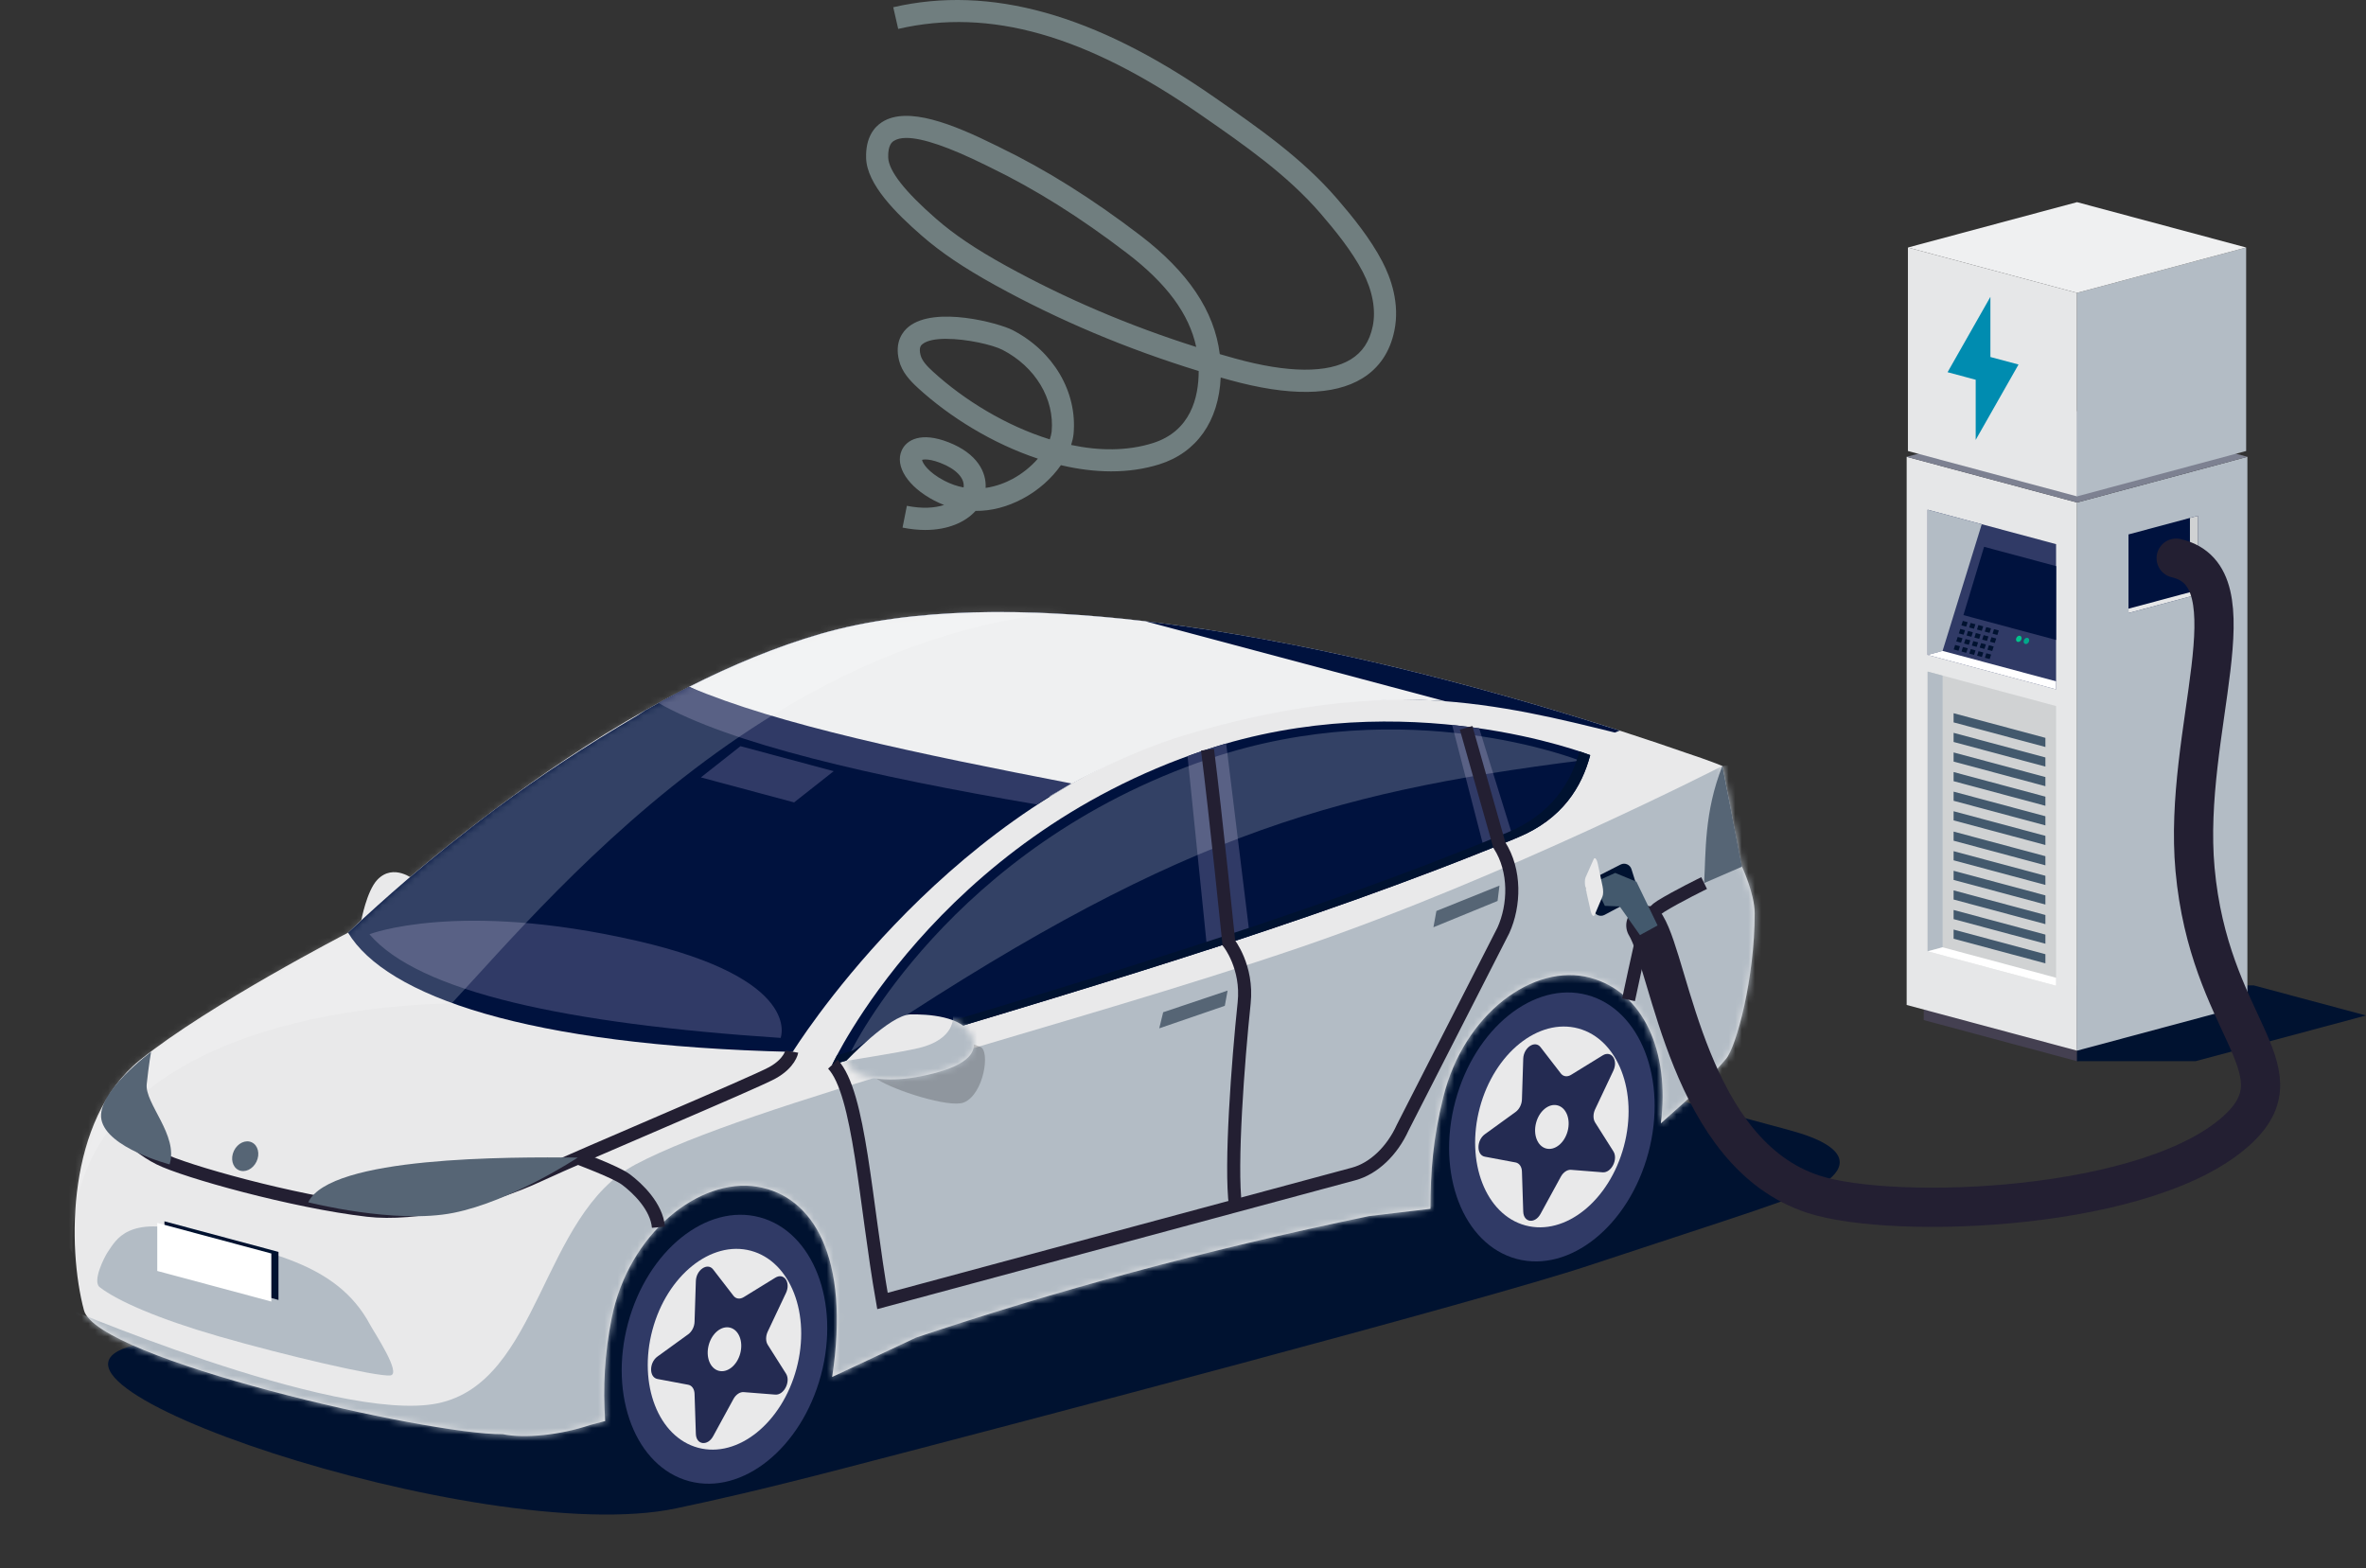
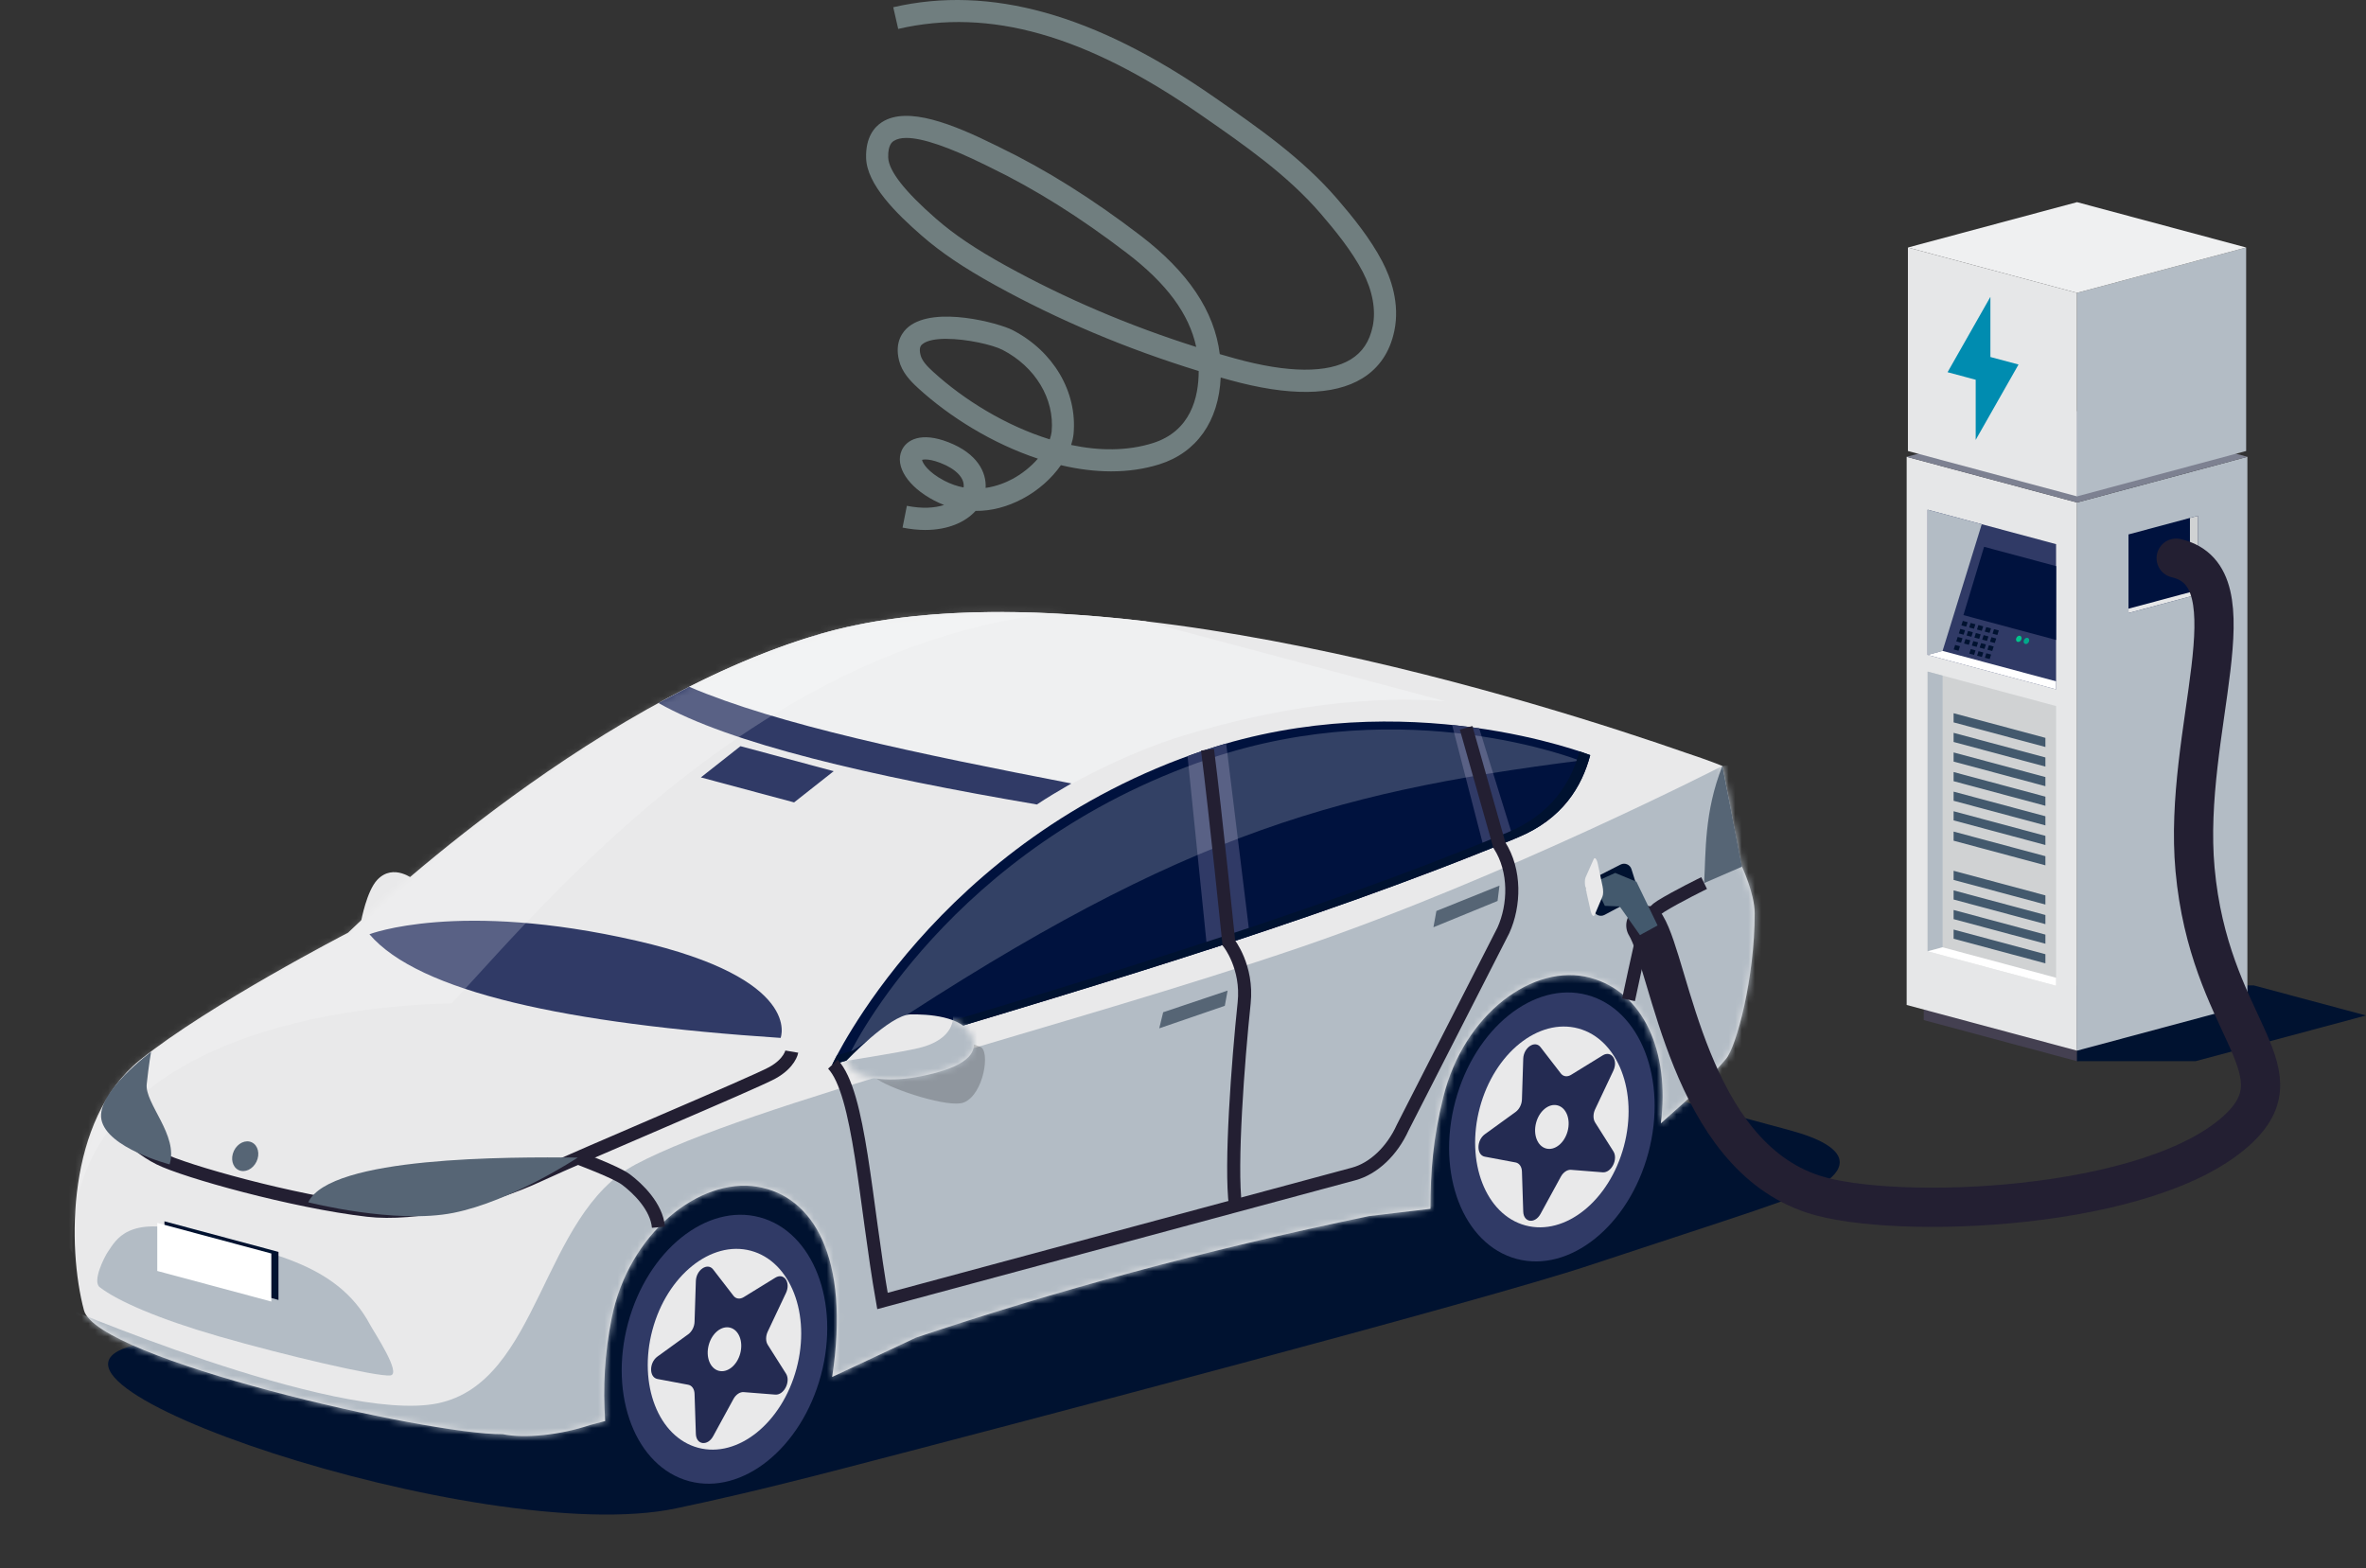
<svg xmlns="http://www.w3.org/2000/svg" width="362" height="240" viewBox="0 0 362 240" fill="none">
  <rect x="0" y="0" width="362" height="240" fill="#333333" stroke="none" />
  <g clip-path="url(#clip0_355_3792)">
    <path d="M234.579 162.341C224.846 159.711 208.918 159.711 199.185 162.341L21.765 205.584C-4.262 210.467 73.854 237.058 103.432 230.81C108.98 229.638 115.777 228.137 129.087 224.685C155.548 217.825 226.825 199.053 243.123 193.641C265.419 186.236 276.113 183.045 279.235 180.916C282.357 178.786 283.536 175.57 273.804 172.94L234.578 162.341H234.579Z" fill="#001230" />
    <path d="M210.959 165.341C207.975 176.491 212.165 187.304 220.318 189.49C228.471 191.677 237.5 184.411 240.484 173.261C243.469 162.11 239.278 151.298 231.125 149.111C222.972 146.924 213.943 154.191 210.959 165.341H210.959Z" fill="#001230" />
    <path d="M220.315 189.493L232.349 192.721L243.157 152.341L231.123 149.113L220.315 189.493Z" fill="#001230" />
    <path d="M84.368 199.358C81.383 210.508 85.574 221.32 93.727 223.508C101.88 225.695 110.909 218.428 113.893 207.277C116.878 196.127 112.687 185.315 104.534 183.128C96.381 180.941 87.352 188.208 84.367 199.358H84.368Z" fill="#001230" />
    <path d="M93.729 223.507L105.763 226.735L116.571 186.355L104.537 183.127L93.729 223.507Z" fill="#001230" />
    <path d="M254.111 171.895L232.93 165.196L141.166 193.192L127.316 210.704L97.262 205.815L100.224 180.274L240.099 141.669L261.254 155.729L254.111 171.895Z" fill="#001230" />
    <path d="M266.444 132.438L263.528 117.206C263.528 117.206 261.505 116.365 257.922 115.187C237.538 108.064 166.393 85.157 125.576 96.982C89.205 107.519 53.254 142.719 53.254 142.719C53.254 142.719 31.968 153.72 21.434 162.191C10.147 171.266 10.275 190.907 12.85 200.51C14.842 207.94 65.362 219.551 76.919 219.46C80.234 220.149 85.691 219.602 90.297 218.051L92.591 217.447C92.261 212.252 92.48 207.291 93.594 201.689C96.162 188.781 106.957 180.135 115.87 181.598C124.361 182.993 130.131 192.328 127.316 210.703L140.147 204.68C161.313 197.582 184.258 191.307 209.473 186.085L218.862 184.97C218.862 179.236 219.263 174.187 220.829 167.869C223.987 155.123 234.642 147.292 243.307 149.616C251.475 151.807 255.509 160.962 254.111 171.895C256.93 169.301 259.551 167.347 264.062 162.058C265.693 160.146 268.476 149.615 268.469 139.757C268.467 136.688 266.445 132.437 266.445 132.437L266.444 132.438Z" fill="#E9E9EA" />
    <path d="M63.343 134.608L55.261 140.924C55.261 140.924 56.096 136.325 57.743 134.608C60.227 132.019 63.343 134.608 63.343 134.608Z" fill="#E9E9EA" />
-     <path d="M179.319 112.96C210.02 102.573 230.784 108.101 247.083 112.096L247.817 111.796C219.885 102.786 161.188 86.665 125.576 96.982C116.426 99.633 107.303 103.845 98.773 108.665C98.31 108.964 97.848 109.263 97.385 109.568C89.602 114.106 82.574 118.779 76.11 123.554C70.652 127.621 65.922 131.483 62.201 134.662C59.194 137.248 56.304 139.855 53.505 142.477C53.342 142.634 53.256 142.717 53.255 142.718C59.075 152.371 80.528 160.019 121.283 160.961C121.283 160.961 143.45 125.096 179.32 112.959L179.319 112.96Z" fill="#00123E" />
    <path d="M222.675 168.484C219.69 179.634 223.881 190.446 232.034 192.633C240.186 194.82 249.216 187.553 252.2 176.403C255.184 165.253 250.995 154.441 242.842 152.253C234.689 150.066 225.659 157.333 222.675 168.484Z" fill="#303A66" />
    <path d="M248.458 175.398C250.686 167.073 247.558 159.001 241.47 157.368C235.383 155.735 228.642 161.16 226.414 169.485C224.186 177.81 227.314 185.883 233.401 187.515C239.488 189.148 246.229 183.723 248.458 175.398Z" fill="#E9E9EA" />
    <path d="M244.058 171.765L246.846 176.172C247.611 177.38 246.537 179.491 245.212 179.386L240.377 179.004C239.801 178.958 239.183 179.372 238.812 180.051L235.701 185.75C234.848 187.313 233.111 187.083 233.056 185.399L232.857 179.261C232.833 178.529 232.451 177.983 231.889 177.878L227.178 176.994C225.887 176.752 225.887 174.497 227.178 173.562L231.889 170.151C232.451 169.744 232.833 168.993 232.857 168.248L233.056 162.003C233.111 160.29 234.848 159.128 235.701 160.233L238.812 164.263C239.183 164.744 239.801 164.826 240.377 164.47L245.212 161.494C246.537 160.679 247.611 162.214 246.846 163.832L244.058 169.734C243.725 170.438 243.725 171.239 244.058 171.765Z" fill="#242B52" />
    <path d="M235.027 171.797C234.539 173.618 235.224 175.384 236.556 175.741C237.887 176.098 239.361 174.911 239.849 173.091C240.336 171.27 239.652 169.505 238.32 169.147C236.989 168.79 235.514 169.977 235.027 171.797Z" fill="#E9E9EA" />
    <path d="M96.083 202.5C93.099 213.651 97.289 224.463 105.442 226.65C113.595 228.837 122.624 221.57 125.609 210.42C128.594 199.27 124.403 188.457 116.25 186.271C108.097 184.084 99.068 191.35 96.083 202.5Z" fill="#303A66" />
    <path d="M99.824 203.504C97.596 211.829 100.724 219.901 106.811 221.533C112.898 223.166 119.639 217.741 121.867 209.417C124.096 201.092 120.967 193.02 114.881 191.387C108.794 189.754 102.053 195.179 99.824 203.504Z" fill="#E9E9EA" />
    <path d="M117.467 205.781L120.256 210.187C121.021 211.395 119.947 213.507 118.622 213.402L113.788 213.02C113.212 212.974 112.594 213.388 112.223 214.067L109.112 219.766C108.259 221.329 106.522 221.098 106.467 219.415L106.267 213.277C106.244 212.545 105.862 211.999 105.3 211.894L100.589 211.01C99.297 210.768 99.297 208.513 100.589 207.579L105.3 204.168C105.862 203.761 106.244 203.01 106.267 202.265L106.467 196.019C106.522 194.307 108.259 193.145 109.112 194.25L112.223 198.28C112.594 198.76 113.212 198.842 113.788 198.487L118.622 195.511C119.948 194.695 121.021 196.231 120.256 197.848L117.467 203.751C117.134 204.454 117.134 205.256 117.467 205.782V205.781Z" fill="#242B52" />
    <path d="M108.436 205.813C107.948 207.634 108.632 209.4 109.964 209.757C111.295 210.114 112.77 208.927 113.257 207.106C113.745 205.285 113.06 203.52 111.729 203.163C110.397 202.806 108.923 203.993 108.436 205.813Z" fill="#E9E9EA" />
    <path d="M187.403 110.522C185.211 111.152 183.463 111.632 180.696 112.514C163.095 106.094 144.25 101.086 124.259 97.375L131.453 95.555C149.934 98.543 168.484 103.744 187.403 110.522Z" fill="#303A66" />
    <path d="M56.523 142.957C64.09 151.819 86.741 156.659 119.435 158.82C119.435 158.82 123.001 149.811 97.384 143.949C70.071 137.698 56.524 142.958 56.524 142.958L56.523 142.957Z" fill="#303A66" />
    <path d="M59.717 210.467C61.519 210.274 57.25 203.882 56.639 202.735C51.458 192.994 40.474 191.578 29.44 188.593C19.547 185.916 17.78 189.689 16.481 191.59C15.979 192.323 14.079 196.052 15.259 196.967C18.003 199.092 24.322 201.843 33.468 204.484C43.365 207.342 57.627 210.693 59.716 210.468L59.717 210.467Z" fill="#B3BCC5" />
    <path d="M39.247 177.748C38.689 178.918 37.464 179.499 36.51 179.044C35.555 178.588 35.233 177.27 35.791 176.099C36.348 174.928 37.574 174.348 38.528 174.803C39.483 175.258 39.805 176.576 39.247 177.748Z" fill="#566575" />
    <path d="M107.235 118.958L121.496 122.783L127.556 118.005L113.295 114.18L107.235 118.958Z" fill="#303A66" />
    <path d="M25.159 194.236L42.609 198.917V191.565L25.159 186.883V194.236Z" fill="#001230" />
    <path d="M24.061 194.481L41.513 199.161V191.809L24.061 187.128V194.481Z" fill="white" />
    <path d="M175.223 95.061C157.286 92.959 139.632 92.91 125.576 96.983C118.774 98.954 111.985 101.788 105.445 105.094L127.265 115.468L160.689 121.868C166.383 118.329 174.423 114.57 181.198 112.513C196.855 107.759 210.481 106.47 221.108 107.302L175.223 95.061V95.061Z" fill="#EFF0F1" />
    <path d="M105.445 105.094L100.743 107.57C111.712 113.809 133.202 118.767 158.648 123.102C160.122 122.105 161.884 121.073 163.922 119.885C140.402 115.325 119.095 110.916 105.445 105.094Z" fill="#303A66" />
    <mask id="mask0_355_3792" style="mask-type:luminance" maskUnits="userSpaceOnUse" x="11" y="93" width="258" height="127">
      <path d="M266.444 132.438L263.528 117.206C263.528 117.206 261.505 116.365 257.922 115.187C237.538 108.064 166.393 85.157 125.576 96.982C89.205 107.519 53.254 142.719 53.254 142.719C53.254 142.719 31.968 153.72 21.434 162.191C10.147 171.266 10.275 190.907 12.85 200.51C14.842 207.94 65.362 219.551 76.919 219.46C80.234 220.149 85.691 219.602 90.297 218.051L92.591 217.447C92.261 212.252 92.48 207.291 93.594 201.689C96.162 188.781 106.957 180.135 115.87 181.598C124.361 182.993 130.131 192.328 127.316 210.703L140.147 204.68C161.313 197.582 184.258 191.307 209.473 186.085L218.862 184.97C218.862 179.236 219.263 174.187 220.829 167.869C223.987 155.123 234.642 147.292 243.307 149.616C251.475 151.807 255.509 160.962 254.111 171.895C256.93 169.301 259.551 167.347 264.062 162.058C265.693 160.146 268.476 149.615 268.469 139.757C268.467 136.688 266.445 132.437 266.445 132.437L266.444 132.438Z" fill="white" />
    </mask>
    <g mask="url(#mask0_355_3792)">
      <path opacity="0.2" d="M11.092 191.735C10.102 161.794 45.792 153.997 69.109 153.53C84.885 136.675 124.259 88.131 180.244 93.65L208.964 89.817L176.916 86.221L110.847 95.553L0 173.691L11.092 191.735Z" fill="white" />
      <path d="M4.245 210.704L7.785 199.161C7.785 199.161 51.282 217.957 66.954 214.738C82.626 211.517 82.745 185.848 97.262 178.171C114.855 168.869 163.277 157.16 199.162 144.882C230.215 134.259 263.528 117.205 263.528 117.205L281.479 114.968L298.059 189.879L79.026 239.103L4.245 210.704Z" fill="#B3BCC5" />
    </g>
    <path d="M127.316 162.943C163.443 152.059 199.69 141.632 232.253 128.134C239.077 125.305 242.041 120.352 243.307 115.549C243.307 115.549 215.169 104.51 184.351 114.782C143.192 128.501 127.316 162.942 127.316 162.942V162.943Z" fill="#00123E" />
    <path d="M181.696 115.709L184.711 145.363L191.217 143.229L187.606 113.774C185.685 114.337 183.728 114.961 181.696 115.71V115.709Z" fill="#303A66" />
    <path d="M227.155 130.212L231.58 128.41L226.316 111.445L222.175 110.932L227.155 130.212Z" fill="#303A66" />
    <path opacity="0.2" d="M130.163 160.962C179.006 128.096 203.013 121.336 241.709 116.39C241.709 116.39 215.278 105.848 184.98 116.115C145.284 129.567 130.163 160.961 130.163 160.961L130.163 160.962Z" fill="white" />
    <path d="M177.966 154.893L187.825 151.578L187.396 153.909L177.367 157.354L177.966 154.893Z" fill="#566575" />
    <path d="M219.771 139.396L229.422 135.513L229.129 137.866L219.316 141.888L219.771 139.396Z" fill="#566575" />
    <path d="M263.528 117.206C260.729 124.244 261.008 130.424 260.733 135.127L266.527 132.619L263.528 117.206Z" fill="#566575" />
    <path d="M241.661 114.969C240.369 119.718 237.398 124.587 230.656 127.382C198.792 140.589 163.404 150.857 128.052 161.488C127.556 162.422 127.316 162.943 127.316 162.943C163.443 152.059 199.69 141.631 232.253 128.134C239.077 125.305 242.041 120.352 243.307 115.549C243.307 115.549 242.732 115.324 241.661 114.969V114.969Z" fill="#001230" />
    <path opacity="0.2" d="M132.944 163.446C132.944 163.446 132.068 163.673 134.273 165.17C136.676 166.801 145.252 169.582 147.46 168.701C150.553 167.466 151.55 160.704 149.965 160.174C145.994 158.843 144.596 157.566 143.265 157.644C141.934 157.721 132.944 163.447 132.944 163.447V163.446Z" fill="black" />
    <path d="M129.448 162.367C129.448 162.367 136.149 155.285 139.288 155.225C141.732 155.178 147.433 155.407 148.754 158.644C150.075 161.882 146.088 163.626 141.019 164.667C135.951 165.707 132.489 164.915 131.26 164.252C130.031 163.589 129.448 162.367 129.448 162.367Z" fill="#E9E9EA" />
    <mask id="mask1_355_3792" style="mask-type:luminance" maskUnits="userSpaceOnUse" x="129" y="155" width="21" height="11">
      <path d="M129.448 162.367C129.448 162.367 136.149 155.285 139.288 155.225C141.732 155.178 147.433 155.407 148.754 158.644C150.075 161.882 146.088 163.626 141.019 164.667C135.951 165.707 132.489 164.915 131.26 164.252C130.031 163.589 129.448 162.367 129.448 162.367Z" fill="white" />
    </mask>
    <g mask="url(#mask1_355_3792)">
      <path d="M145.813 155.494C145.813 155.494 146.251 159.007 140.578 160.368C137.63 161.076 128.292 162.511 128.292 162.511L130.564 166.639L149.336 166.995L151.768 158.906L148.334 154.264L145.813 155.493V155.494Z" fill="#B3BCC5" />
    </g>
    <path d="M184.75 114.721C185.967 124.205 188.016 144.286 188.016 144.286C188.016 144.286 190.939 147.956 190.357 153.467C189.416 162.397 188.21 178.403 189.03 184.513" stroke="#231F32" stroke-width="2" stroke-miterlimit="10" />
    <path d="M127.43 162.839C131.565 167.243 132.353 183.926 135.017 199.072L207.112 179.637C210.157 178.82 212.99 176.138 214.622 172.528L230.019 142.362C231.738 138.56 231.938 133.241 229.399 129.306L224.317 111.367" stroke="#231F32" stroke-width="2" stroke-miterlimit="10" />
    <path d="M121.144 160.918C121.144 160.918 120.839 162.702 118.147 164.173C115.158 165.806 89.115 176.719 82.595 179.772C74.408 183.605 63.487 186.034 56.252 185.192C44.895 183.871 28.324 179.243 24.362 177.26C20.037 175.096 15.498 170.168 17.606 167.941" stroke="#231F32" stroke-width="2" stroke-miterlimit="10" />
    <path d="M260.733 135.127C260.733 135.127 256.571 137.153 254.087 138.7C252.712 139.556 251.949 140.951 251.421 142.894C250.893 144.837 249.171 152.985 249.171 152.985" stroke="#231F32" stroke-width="2" stroke-miterlimit="10" />
    <path d="M88.405 177.18C88.405 177.18 94.217 179.333 95.739 180.466C97.608 181.858 100.469 184.64 100.742 187.791" stroke="#231F32" stroke-width="2" stroke-miterlimit="10" />
    <path d="M25.947 178.171C27.348 173.738 22.135 168.869 22.448 165.892C22.758 162.939 23.115 160.961 23.115 160.961C23.115 160.961 14.7 167.158 15.515 171.311C16.374 175.691 25.947 178.171 25.947 178.171V178.171Z" fill="#566575" />
    <path d="M88.404 177.128C77.927 177.031 50.504 176.924 47.161 183.973C47.161 183.973 60.476 187.373 69.389 185.589C78.302 183.804 88.404 177.128 88.404 177.128H88.404Z" fill="#566575" />
    <path d="M317.788 162.383H335.915L362 155.386L344.831 150.785H317.788V162.383Z" fill="#001230" />
    <path d="M317.787 162.383L294.335 156.092V153.349L317.787 159.639V162.383Z" fill="#444051" />
    <path d="M317.788 162.383L341.24 156.092V153.349L317.788 159.639V162.383Z" fill="#001230" />
    <path d="M317.788 160.771L291.721 153.778V69.898L317.788 76.89V160.771Z" fill="#E6E7E8" />
    <path d="M317.788 160.771L343.854 153.778V69.898L317.788 76.89V160.771Z" fill="#B3BCC5" />
    <path d="M343.854 69.898L317.788 62.906L291.721 69.898L317.788 76.89L343.854 69.898Z" fill="#7D8191" />
    <path d="M314.583 150.842L294.925 145.569V102.763L314.583 108.036V150.842Z" fill="#D0D2D3" />
    <path d="M294.925 102.763V145.569L297.217 144.954V103.378L294.925 102.763Z" fill="#B3BCC5" />
    <path d="M314.583 150.842L294.925 145.569L297.217 144.954L314.583 149.612V150.842Z" fill="white" />
    <path d="M325.663 93.806L336.304 90.952V78.921L325.663 81.776V93.806Z" fill="#00123E" />
    <path d="M336.304 78.921V90.952L335.063 90.618V79.254L336.304 78.921Z" fill="#D0D2D3" />
    <path d="M325.663 93.806L336.304 90.952L335.064 90.618L325.663 93.14V93.806Z" fill="#E6E7E8" />
    <path d="M312.949 132.412L298.902 128.644V127.246L312.949 131.014V132.412Z" fill="#43596D" />
    <path d="M312.949 147.41L298.902 143.642V142.243L312.949 146.011V147.41Z" fill="#43596D" />
    <path d="M312.949 144.41L298.902 140.642V139.243L312.949 143.011V144.41Z" fill="#43596D" />
    <path d="M312.949 141.411L298.902 137.643V136.244L312.949 140.012V141.411Z" fill="#43596D" />
    <path d="M312.949 138.412L298.902 134.644V133.245L312.949 137.012V138.412Z" fill="#43596D" />
-     <path d="M312.949 135.412L298.902 131.644V130.245L312.949 134.013V135.412Z" fill="#43596D" />
    <path d="M312.949 114.304L298.902 110.537V109.137L312.949 112.905V114.304Z" fill="#43596D" />
    <path d="M312.949 129.302L298.902 125.534V124.135L312.949 127.903V129.302Z" fill="#43596D" />
    <path d="M312.949 126.303L298.902 122.535V121.135L312.949 124.903V126.303Z" fill="#43596D" />
    <path d="M312.949 123.303L298.902 119.535V118.136L312.949 121.904V123.303Z" fill="#43596D" />
    <path d="M312.949 120.303L298.902 116.535V115.137L312.949 118.905V120.303Z" fill="#43596D" />
    <path d="M312.949 117.304L298.902 113.535V112.137L312.949 115.905V117.304Z" fill="#43596D" />
    <path d="M314.583 105.486L294.925 100.213V77.992L314.583 83.265V105.486Z" fill="#303A66" />
    <path d="M294.925 77.992V100.213L297.217 99.598L303.21 80.214L294.925 77.992Z" fill="#B3BCC5" />
    <path d="M314.583 105.486L294.925 100.213L297.217 99.598L314.583 104.256V105.486Z" fill="white" />
    <path d="M314.583 97.926L300.404 94.123L303.565 83.671L314.598 86.63L314.583 97.926Z" fill="#00123E" />
    <path d="M317.787 75.953L291.913 69.013V37.873L317.787 44.814V75.953Z" fill="#E6E7E8" />
    <path d="M317.788 75.953L343.662 69.013V37.873L317.788 44.814V75.953Z" fill="#B3BCC5" />
    <path d="M343.662 37.873L317.787 30.933L291.913 37.873L317.787 44.814L343.662 37.873Z" fill="#EFF0F1" />
    <path d="M308.835 55.78L304.533 54.627V45.422L297.98 56.955L302.283 58.11V67.313L308.835 55.78Z" fill="#008CB0" />
    <path d="M335.844 53.081L331.786 54.169V45.488L325.605 59.683L329.663 58.594V67.276L335.844 53.081Z" fill="#B3BCC5" />
    <path d="M300.828 95.891L300.093 95.695L300.313 95.007L301.047 95.202L300.828 95.891Z" fill="#001230" />
    <path d="M302.02 96.209L301.287 96.013L301.506 95.325L302.24 95.52L302.02 96.209Z" fill="#001230" />
    <path d="M303.213 96.526L302.479 96.33L302.698 95.642L303.433 95.837L303.213 96.526Z" fill="#001230" />
    <path d="M304.406 96.844L303.672 96.648L303.892 95.96L304.625 96.155L304.406 96.844Z" fill="#001230" />
    <path d="M305.599 97.161L304.865 96.966L305.084 96.277L305.818 96.472L305.599 97.161Z" fill="#001230" />
    <path d="M300.436 97.119L299.702 96.923L299.922 96.235L300.655 96.43L300.436 97.119Z" fill="#001230" />
    <path d="M301.629 97.437L300.895 97.242L301.114 96.553L301.848 96.748L301.629 97.437Z" fill="#001230" />
    <path d="M302.822 97.754L302.087 97.559L302.307 96.87L303.041 97.066L302.822 97.754Z" fill="#001230" />
    <path d="M304.014 98.072L303.281 97.877L303.5 97.187L304.234 97.383L304.014 98.072Z" fill="#001230" />
    <path d="M305.207 98.389L304.473 98.194L304.693 97.505L305.427 97.701L305.207 98.389Z" fill="#001230" />
    <path d="M300.044 98.347L299.311 98.152L299.529 97.463L300.264 97.659L300.044 98.347Z" fill="#001230" />
    <path d="M301.237 98.664L300.503 98.469L300.723 97.78L301.457 97.976L301.237 98.664Z" fill="#001230" />
    <path d="M302.43 98.982L301.696 98.787L301.916 98.098L302.649 98.294L302.43 98.982Z" fill="#001230" />
    <path d="M303.623 99.3L302.889 99.104L303.108 98.416L303.843 98.611L303.623 99.3Z" fill="#001230" />
    <path d="M304.816 99.618L304.082 99.422L304.302 98.734L305.035 98.929L304.816 99.618Z" fill="#001230" />
    <path d="M299.653 99.575L298.918 99.38L299.138 98.691L299.873 98.887L299.653 99.575Z" fill="#001230" />
-     <path d="M300.846 99.893L300.112 99.697L300.332 99.009L301.065 99.204L300.846 99.893Z" fill="#001230" />
    <path d="M302.039 100.211L301.305 100.015L301.524 99.327L302.258 99.522L302.039 100.211Z" fill="#001230" />
    <path d="M303.232 100.528L302.498 100.333L302.717 99.644L303.452 99.84L303.232 100.528Z" fill="#001230" />
    <path d="M304.424 100.846L303.69 100.651L303.909 99.962L304.644 100.157L304.424 100.846Z" fill="#001230" />
    <path d="M309.271 97.47C309.367 97.683 309.269 97.983 309.052 98.141C308.835 98.298 308.582 98.252 308.487 98.039C308.391 97.826 308.489 97.526 308.706 97.368C308.922 97.211 309.176 97.257 309.271 97.47Z" fill="#00C48B" />
    <path d="M310.435 97.787C310.53 98 310.433 98.301 310.216 98.458C309.999 98.615 309.746 98.57 309.65 98.356C309.555 98.143 309.652 97.843 309.869 97.686C310.086 97.528 310.339 97.574 310.435 97.787Z" fill="#00A88A" />
    <path d="M332.956 85.41C345.208 88.224 333.913 111.83 335.843 133.029C338.023 156.956 352.039 163.455 342.681 172.548C329.513 185.339 289.844 186.769 277.475 182.745C258.397 176.54 255.644 147.909 251.816 141.602" stroke="#231F32" stroke-width="6" stroke-miterlimit="10" stroke-linecap="round" />
    <path d="M243.263 134.681L247.952 132.291C248.601 131.96 249.392 132.291 249.612 132.987L250.62 136.175C250.793 136.719 250.552 137.308 250.049 137.575L245.495 139.996C244.859 140.334 244.07 140.028 243.83 139.348L242.687 136.128C242.488 135.569 242.735 134.949 243.263 134.68V134.681Z" fill="#001230" />
    <path d="M243.811 135.071L247.129 133.573L250.374 134.914L253.614 141.611L250.917 143.088L247.816 138.7L245.544 138.611L243.811 135.071Z" fill="#43596D" />
    <path d="M242.592 134.266L243.831 131.479C244.002 131.093 244.304 131.426 244.463 132.177L245.193 135.621C245.318 136.208 245.312 136.86 245.181 137.171L243.99 139.988C243.824 140.382 243.527 140.076 243.362 139.343L242.584 135.87C242.449 135.266 242.452 134.579 242.592 134.266V134.266Z" fill="#E9E9EA" />
  </g>
  <path d="M141.562 81.095C145.058 81.095 147.711 79.893 149.265 78.176C151.665 78.201 154.13 77.563 156.489 76.299C158.885 75.019 160.925 73.188 162.319 71.179C167.442 72.393 172.642 72.537 177.393 71.047C183.092 69.257 186.469 64.445 186.768 57.765C187.205 57.888 187.639 58.012 188.076 58.131C197.21 60.663 204.058 60.58 208.436 57.892C211.012 56.308 212.664 53.867 213.334 50.628C214.205 46.438 212.811 42.54 211.486 40.004C209.651 36.489 206.964 33.184 204.577 30.414C199.229 24.207 192.455 19.506 185.909 14.958L185.635 14.769C167.475 2.161 151.46 -2.309 136.668 1.107L137.425 4.425C151.432 1.186 166.142 5.363 183.718 17.572L183.992 17.761C190.366 22.186 196.956 26.763 202.026 32.645C204.287 35.271 206.825 38.382 208.498 41.589C210.002 44.474 210.546 47.438 210.027 49.932C209.544 52.245 208.449 53.9 206.674 54.991C203.174 57.139 197.054 57.094 188.971 54.855C188.186 54.637 187.406 54.414 186.629 54.188C185.807 47.594 181.8 41.626 174.449 36.007C167.066 30.368 160.034 25.96 152.944 22.532C152.752 22.441 152.527 22.326 152.266 22.198C145.884 19.045 138.835 16.164 134.927 18.699C133.778 19.444 132.425 21 132.515 24.182C132.633 28.236 137.126 32.661 141.031 36.065C143.987 38.642 147.458 40.98 152.29 43.651C161.947 48.985 172.397 53.389 183.403 56.773C183.403 60.815 182.181 65.981 176.379 67.804C172.462 69.035 168.17 68.993 163.885 68.088C164.069 67.52 164.196 66.956 164.257 66.396C164.846 59.967 161.182 53.748 154.931 50.512C152.867 49.446 143.059 46.759 139.027 49.994C138.165 50.685 136.828 52.278 137.56 55.176C138.005 56.946 139.228 58.246 140.475 59.391C145.283 63.791 151.849 67.874 158.799 70.183C157.756 71.385 156.399 72.492 154.894 73.299C153.93 73.813 152.503 74.418 150.802 74.661C150.945 72.295 149.555 69.389 145.078 67.656C140.961 66.063 138.704 67.265 137.964 68.919C136.881 71.335 138.913 74.48 142.899 76.571C143.406 76.839 143.921 77.069 144.445 77.271C143.026 77.732 141.117 77.876 138.753 77.398L138.091 80.733C139.318 80.979 140.475 81.095 141.55 81.095H141.562ZM141.587 70.306C142.057 70.306 142.805 70.418 143.876 70.829C146.309 71.768 147.638 73.192 147.429 74.591C146.476 74.41 145.483 74.081 144.473 73.554C141.971 72.241 141.145 70.854 141.076 70.368C141.174 70.335 141.341 70.306 141.591 70.306H141.587ZM144.776 51.85C147.899 51.85 151.877 52.756 153.394 53.538C158.415 56.135 161.362 61.045 160.904 66.046C160.859 66.429 160.765 66.828 160.618 67.232C153.901 65.149 147.445 61.165 142.756 56.872C141.955 56.139 141.08 55.275 140.843 54.332C140.54 53.134 140.945 52.809 141.141 52.653C141.865 52.072 143.214 51.846 144.772 51.846L144.776 51.85ZM138.676 21.107C141.141 21.107 145.193 22.494 150.777 25.252C151.047 25.384 151.28 25.503 151.481 25.598C158.361 28.928 165.205 33.217 172.405 38.72C178.481 43.359 181.927 48.002 183.023 53.093C172.74 49.837 162.973 45.672 153.921 40.671C149.306 38.123 146.014 35.909 143.247 33.497C138.426 29.298 135.953 26.129 135.896 24.087C135.838 22.157 136.529 21.708 136.758 21.56C137.224 21.26 137.866 21.107 138.676 21.107Z" fill="#707E7F" />
  <defs>
    <clipPath id="clip0_355_3792">
      <rect width="362" height="208.171" fill="white" transform="translate(0 30.933)" />
    </clipPath>
  </defs>
</svg>